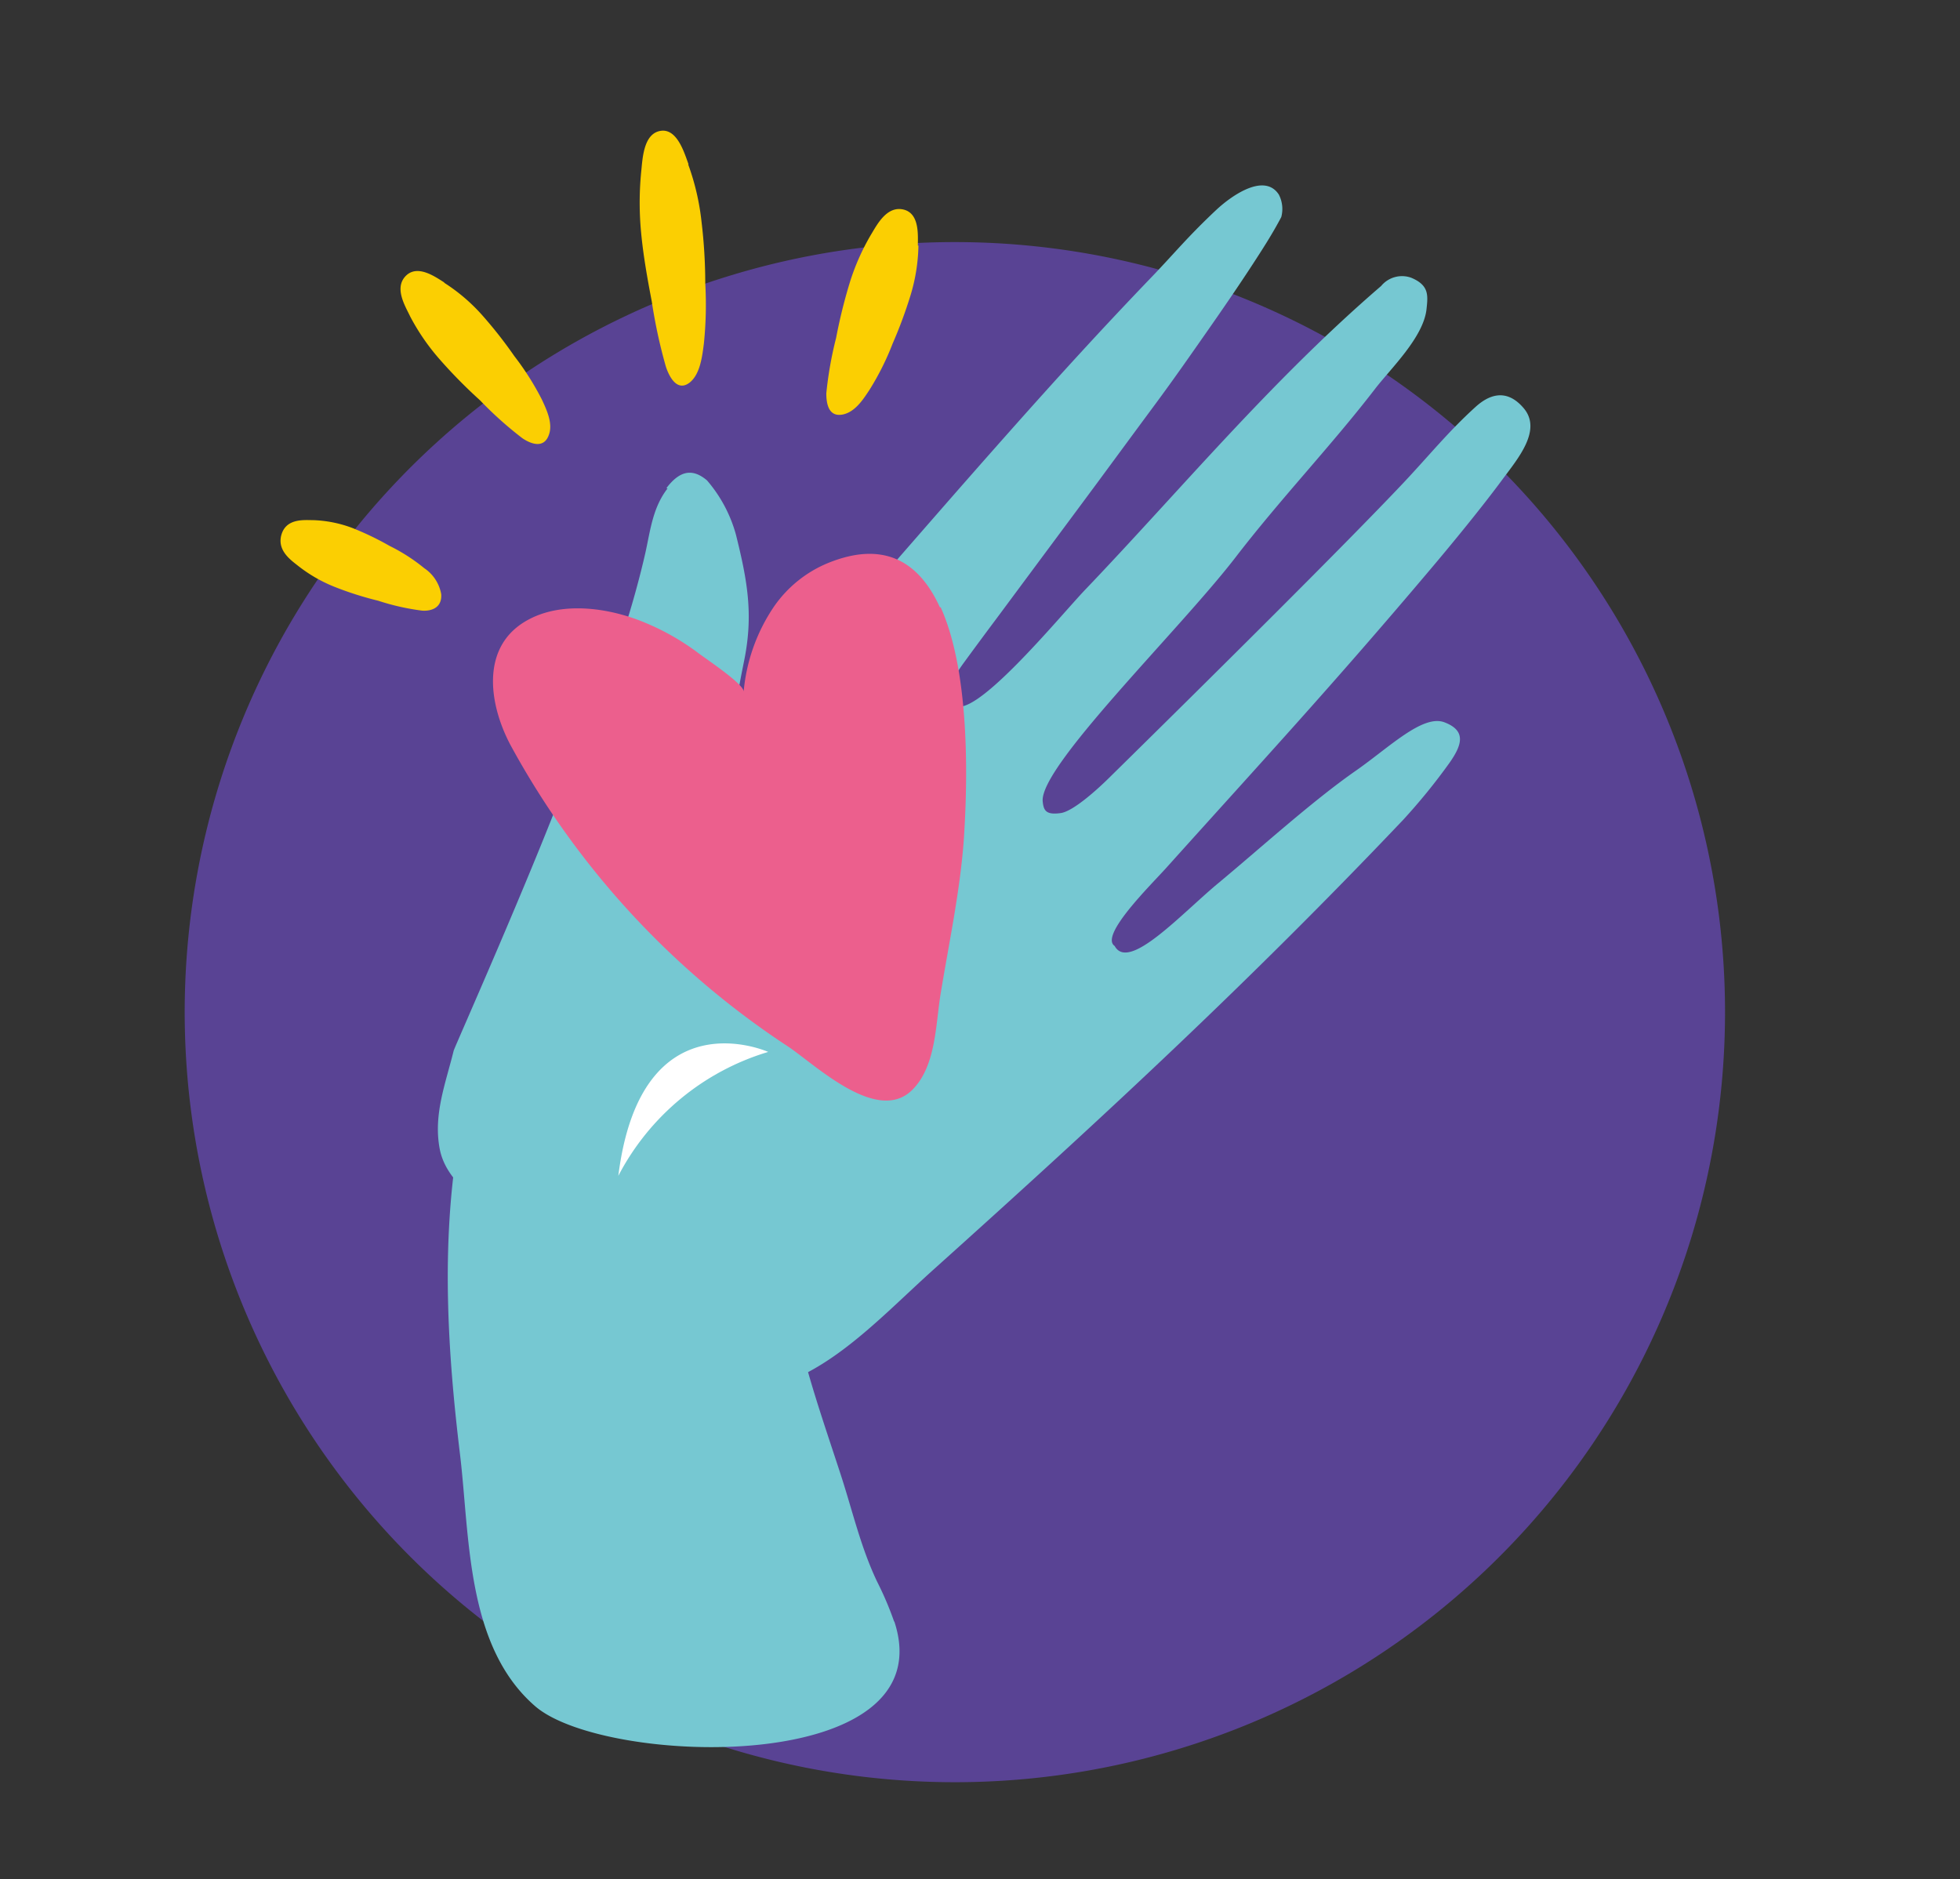
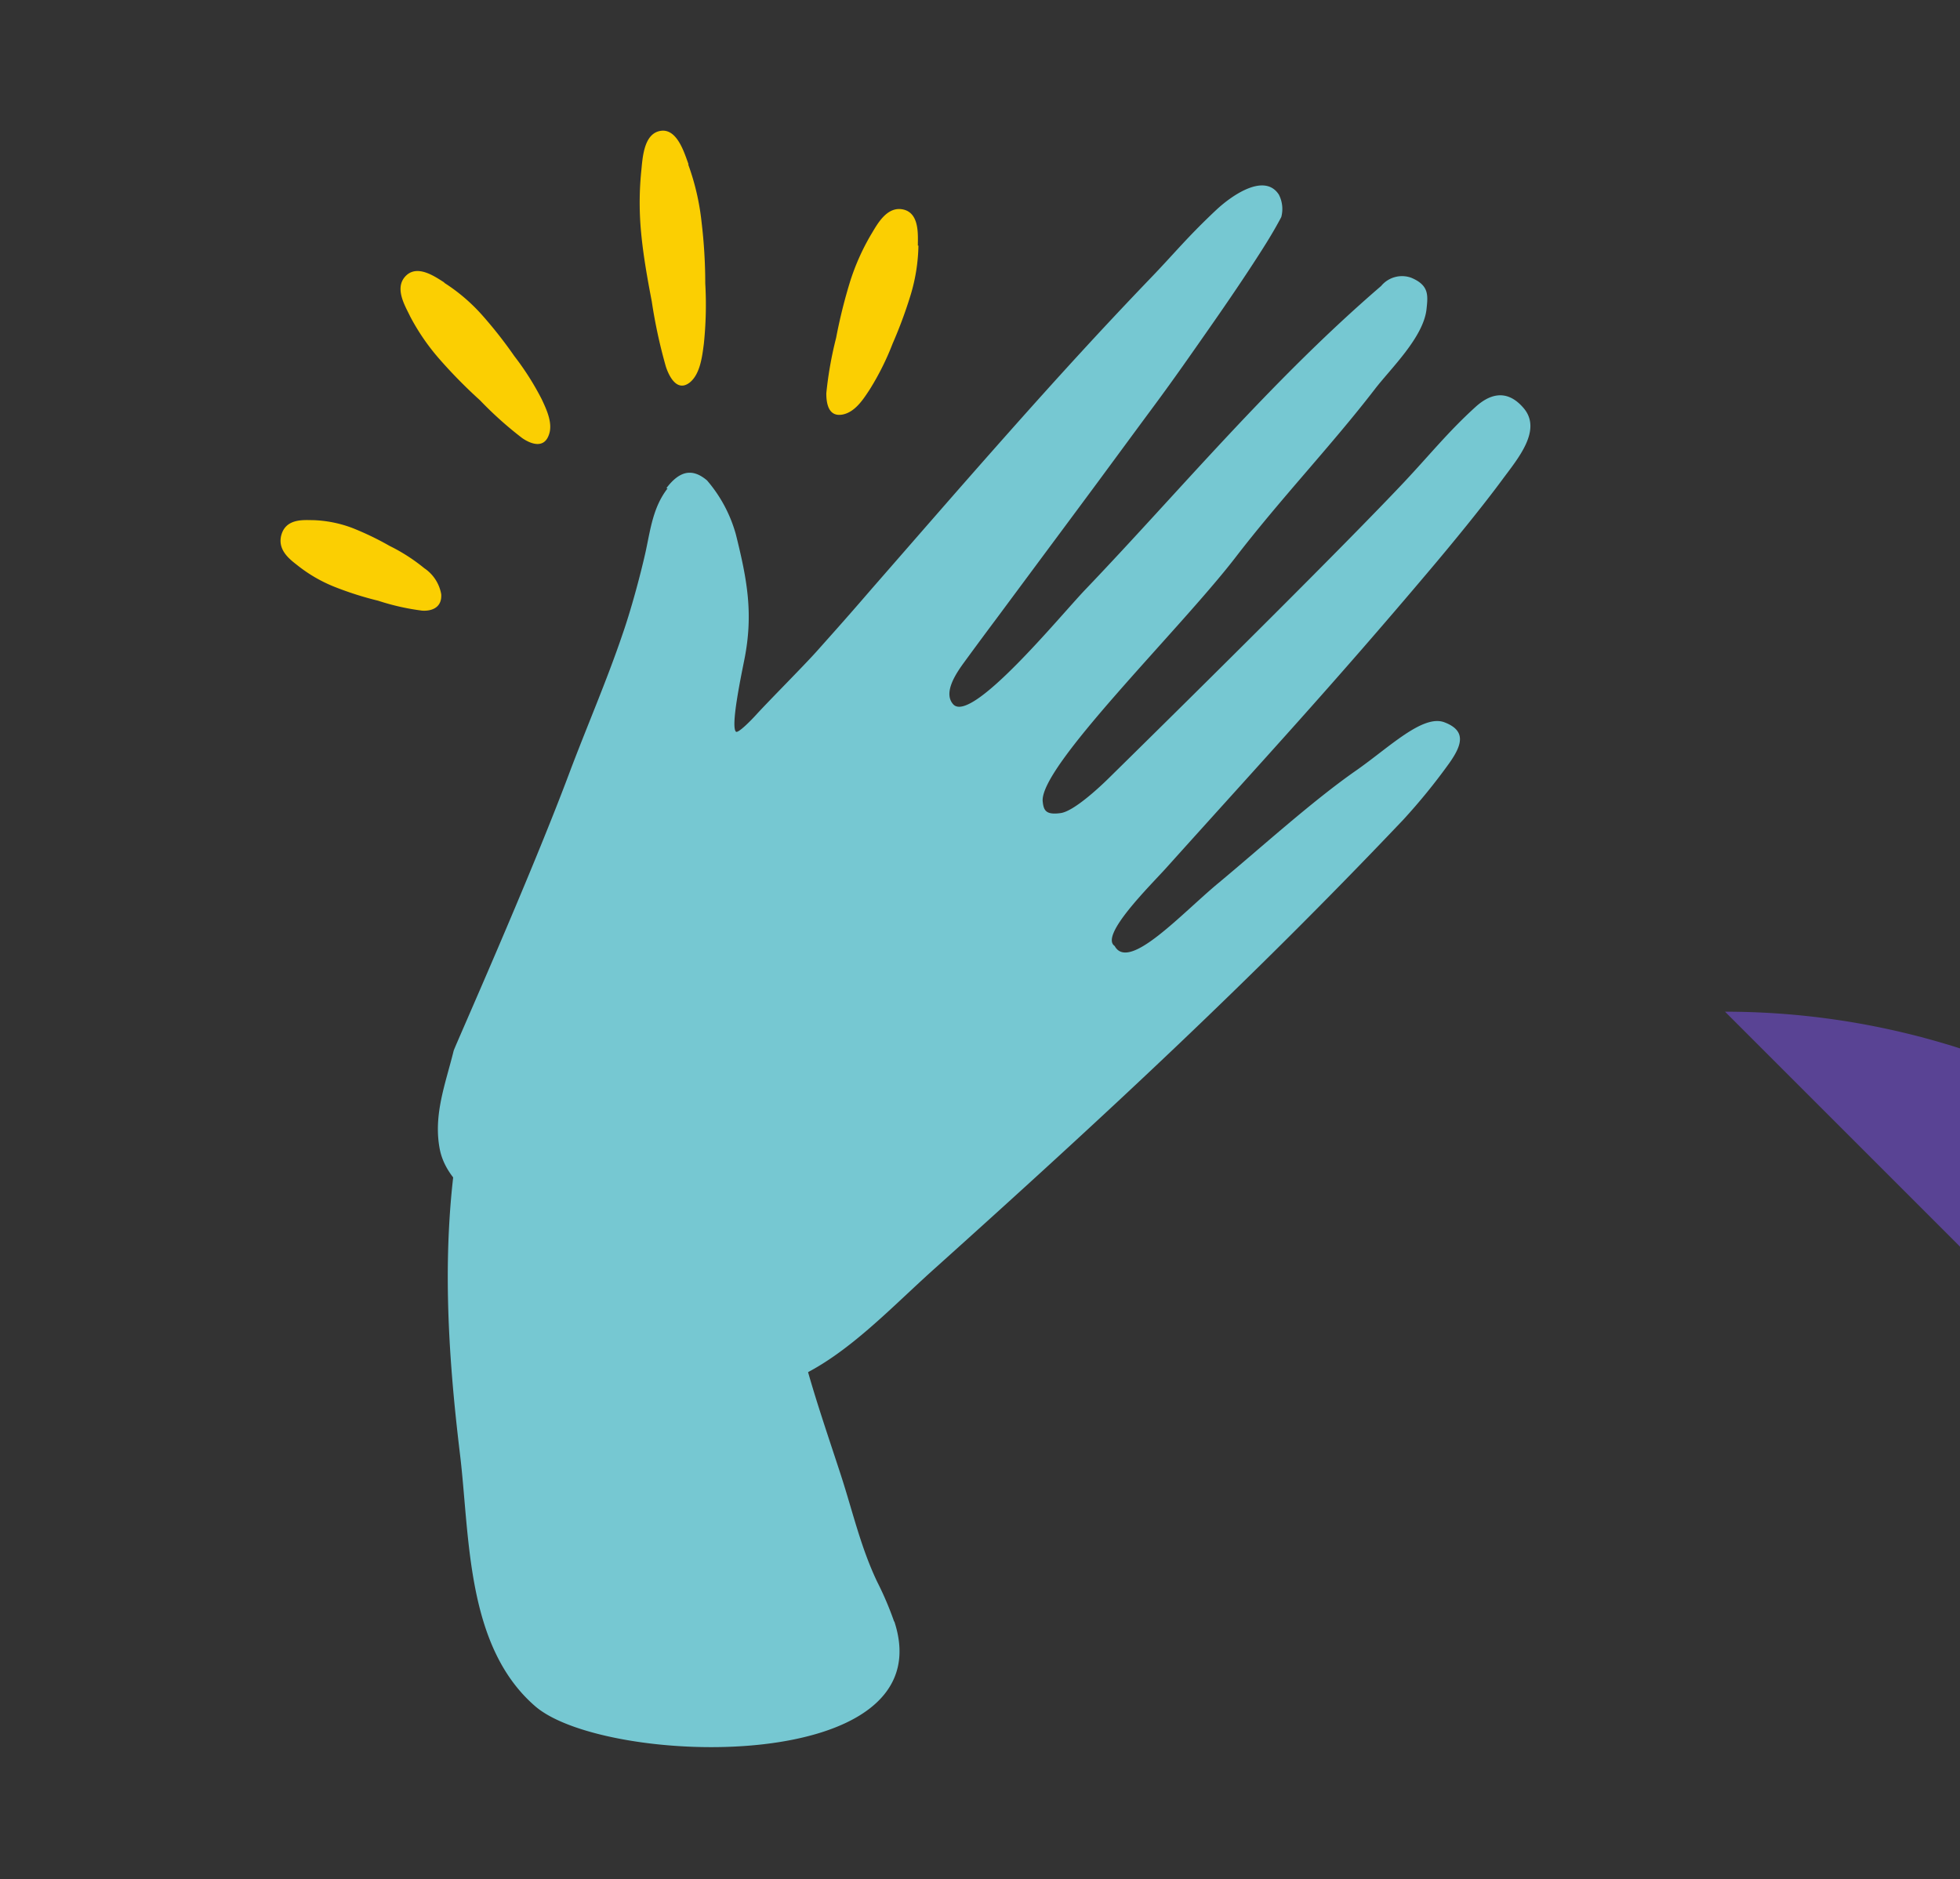
<svg xmlns="http://www.w3.org/2000/svg" id="Layer_1" data-name="Layer 1" viewBox="0 0 170 163">
  <rect x="0" y="0" width="170" height="163" fill="#333333" stroke="none" />
  <defs>
    <style>.cls-1{fill:#594394;}.cls-2{fill:#76c8d2;}.cls-3{fill:#fff;}.cls-4{fill:#ec5f8d;}.cls-5{fill:#fbcf02;}</style>
  </defs>
  <g id="Layer_14" data-name="Layer 14">
-     <path class="cls-1" d="M149.62,87.76A66.8,66.8,0,1,1,82.82,21a66.8,66.8,0,0,1,66.8,66.8" />
+     <path class="cls-1" d="M149.62,87.76a66.8,66.8,0,0,1,66.8,66.8" />
    <path class="cls-2" d="M77.55,140.66a28.17,28.17,0,0,0-1.47-3.45c-1.43-3-2.13-6.13-3.16-9.29-2.2-6.75-4.67-13.45-4.85-20.63,0-1.51,4.93-5.17,3.42-5.34a91,91,0,0,1-16.33-3.44c-3.9-1.21-8-2.73-12-1.49a2.9,2.9,0,0,0-3.48,2.35c-1.4,8.88-.86,17.84.21,26.72.87,7.13.49,16.69,6.53,21.92s35.57,6.1,31.15-7.35" />
    <path class="cls-2" d="M57.9,42.37C56.64,44,56.42,45.91,56,47.85,55.52,50,54.7,53,54,55c-1.35,4-3.16,8.17-4.65,12.14-3.44,9.17-9.85,23.53-10,24-.7,2.85-1.78,5.56-1.21,8.53,1,5.19,9.94,7.52,9.94,7.52s4.37,11.43,12.69,13.26c8.56,1.88,14.34-5.09,20.4-10.5,14.47-13,27.15-24.74,40.54-38.84a52.44,52.44,0,0,0,4-4.92c1.13-1.6,1.46-2.81-.42-3.53s-4.78,2.16-7.67,4.18c-3.82,2.66-8.36,6.79-11.94,9.76-3.22,2.67-7.78,7.72-9,5.46-1.34-.9,3.14-5.29,4.47-6.77,8.45-9.4,14.39-15.81,22.86-25.84,1.94-2.29,4.51-5.43,6.29-7.84,1.35-1.83,3.48-4.3,1.85-6.21s-3.23-.95-4.16-.11c-2.37,2.15-3.93,4.11-6.24,6.57-5,5.3-16.59,16.8-25.68,25.74-.78.76-2.93,2.76-4.06,2.93-1.29.18-1.49-.22-1.57-1-.32-3,11.77-14.78,16.66-21.1,4-5.21,8.4-9.8,12.16-14.69,1.36-1.77,4.21-4.48,4.47-6.93.13-1.21.22-2.06-1.31-2.71a2.35,2.35,0,0,0-2.63.71c-9.6,8.26-17.52,17.83-25.68,26.36-2.14,2.24-9.81,11.61-11.42,9.94-.93-1,.25-2.72.93-3.65q1.38-1.89,2.78-3.76l4-5.39q2.38-3.2,4.75-6.4c1.66-2.25,3.32-4.51,5-6.78s3.12-4.34,4.65-6.53c1.3-1.86,2.59-3.74,3.83-5.64.88-1.35,1.75-2.7,2.5-4.13a2.71,2.71,0,0,0-.21-1.95c-1.24-1.91-4.08.06-5.45,1.35-2.48,2.33-3.61,3.75-5.63,5.85-4.37,4.55-8.2,8.76-12.39,13.48s-7.66,8.73-11.82,13.49c-2,2.32-2.77,3.18-4.82,5.48-1.13,1.26-4.11,4.25-5.25,5.5-.37.41-1.55,1.62-1.73,1.44-.46-.45.41-4.64.73-6.24.8-4,.24-6.95-.72-10.82a12.12,12.12,0,0,0-2.52-4.74c-1.35-1.14-2.44-.74-3.52.67" />
-     <path class="cls-3" d="M53.63,102a21.68,21.68,0,0,1,13-10.75S55.6,86.3,53.63,102" />
-     <path class="cls-4" d="M81.52,52.68c-1.72-3.78-4.69-5.9-9.75-3.82a10.6,10.6,0,0,0-4.66,3.79A15.63,15.63,0,0,0,64.5,60c.06-.66-3.51-3-4.08-3.46A21.15,21.15,0,0,0,55.91,54c-3-1.25-7-1.86-10-.29-4.25,2.21-3.56,7.25-1.66,10.87A73,73,0,0,0,68.38,90.8c2.38,1.6,7.73,6.77,10.76,3.73,2.06-2.07,2-5.65,2.45-8.35.72-4.4,1.67-8.82,2-13.27.29-4.27.68-14.29-2-20.23" />
    <path class="cls-5" d="M59.72,14.25c-.37-1-1-3.17-2.47-2.89s-1.52,2.49-1.64,3.58a27.29,27.29,0,0,0,0,5.27c.19,2,.55,4,.92,5.93a45.09,45.09,0,0,0,1.22,5.65c.29.9,1,2.26,2.1,1.37.89-.74,1.06-2.28,1.2-3.35a32.74,32.74,0,0,0,.12-5.24c0-1.77-.11-3.55-.32-5.31a21.19,21.19,0,0,0-1.16-5" />
    <path class="cls-5" d="M79.61,21.31c0-.91.16-2.83-1.28-3.14s-2.28,1.36-2.77,2.16a19.78,19.78,0,0,0-1.82,4.07,45.72,45.72,0,0,0-1.22,4.91,32.5,32.5,0,0,0-.85,4.81c0,.8.15,2.11,1.46,1.83,1.08-.24,1.78-1.37,2.29-2.14a23.37,23.37,0,0,0,2-4,39.35,39.35,0,0,0,1.56-4.21,15.7,15.7,0,0,0,.68-4.3" />
    <path class="cls-5" d="M38.53,24.5c-.77-.48-2.33-1.61-3.35-.55s0,2.65.39,3.49a19,19,0,0,0,2.52,3.68,43.2,43.2,0,0,0,3.55,3.61A32.13,32.13,0,0,0,45.29,38c.66.46,1.88,1,2.32-.29.37-1-.23-2.23-.62-3.07a24,24,0,0,0-2.38-3.75,38.09,38.09,0,0,0-2.77-3.53,15.7,15.7,0,0,0-3.31-2.83" />
    <path class="cls-5" d="M27.13,45.12c-.74,0-2.28-.17-2.71,1.23s.83,2.25,1.43,2.73a12.72,12.72,0,0,0,3.1,1.8,28.74,28.74,0,0,0,3.85,1.23,20.43,20.43,0,0,0,3.81.86c.65.05,1.74-.14,1.66-1.42a3.43,3.43,0,0,0-1.47-2.26,15.61,15.61,0,0,0-3-1.93,25.36,25.36,0,0,0-3.24-1.56,10.56,10.56,0,0,0-3.41-.68" />
  </g>
</svg>